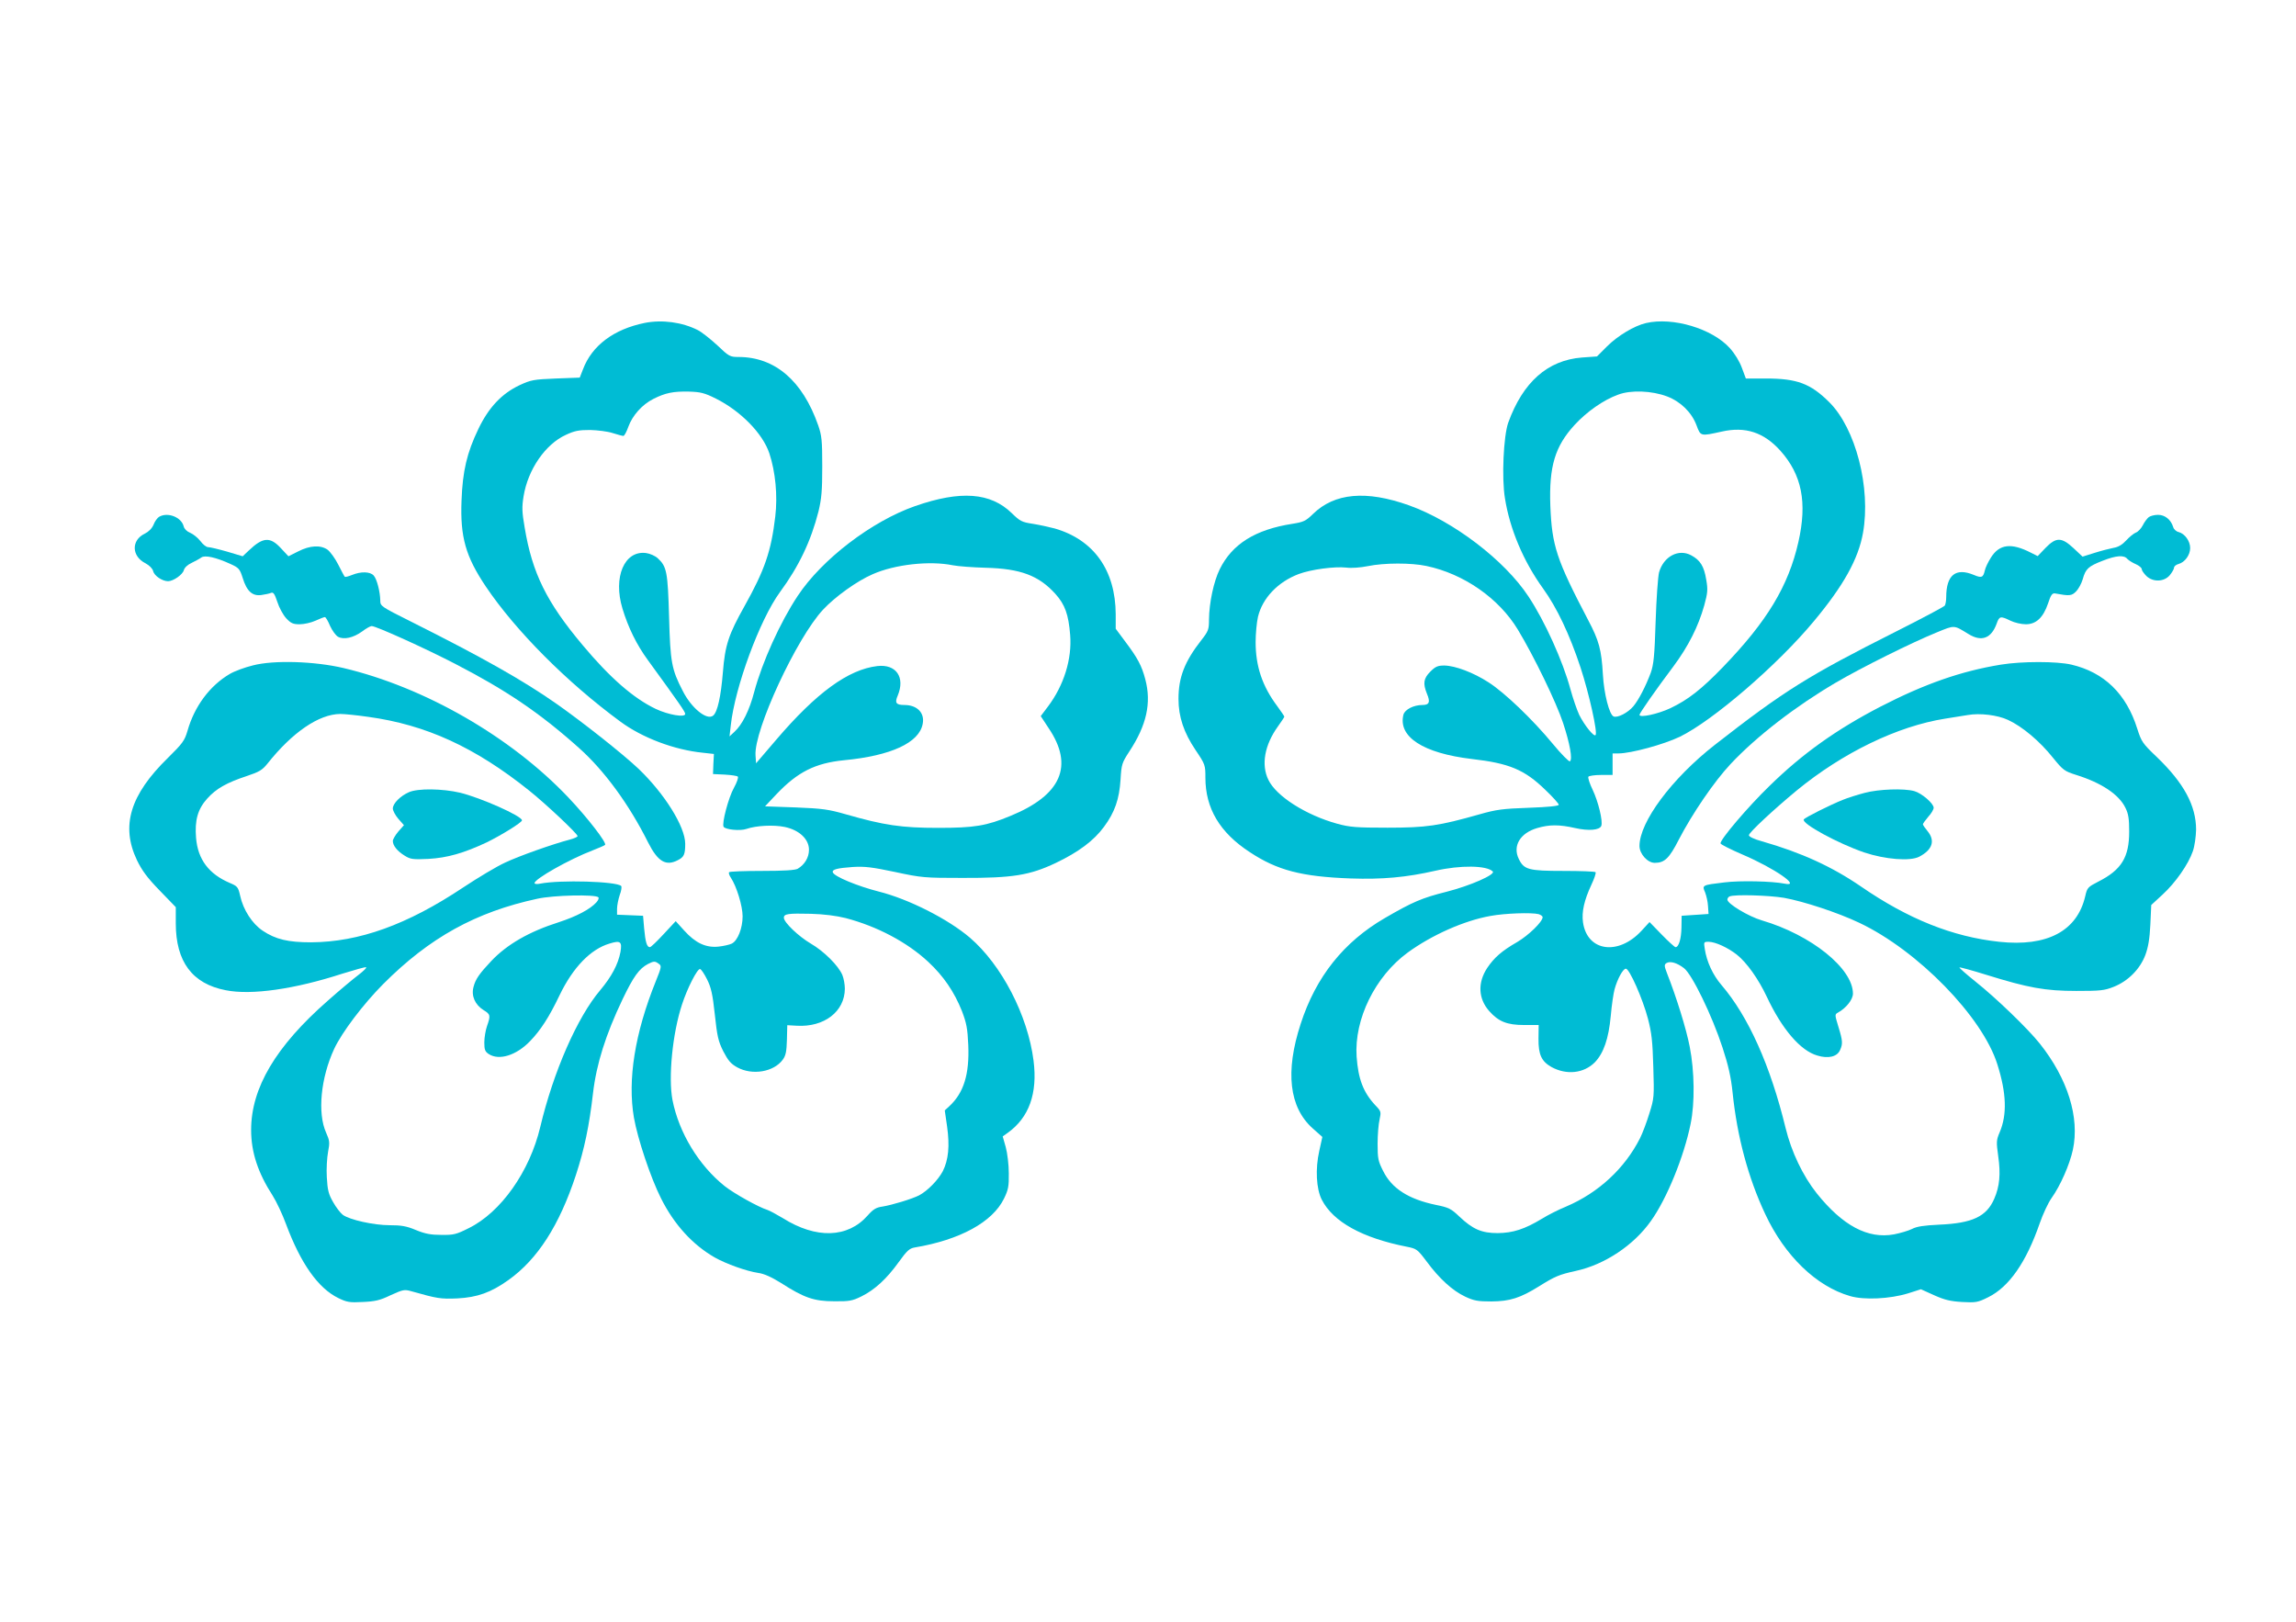
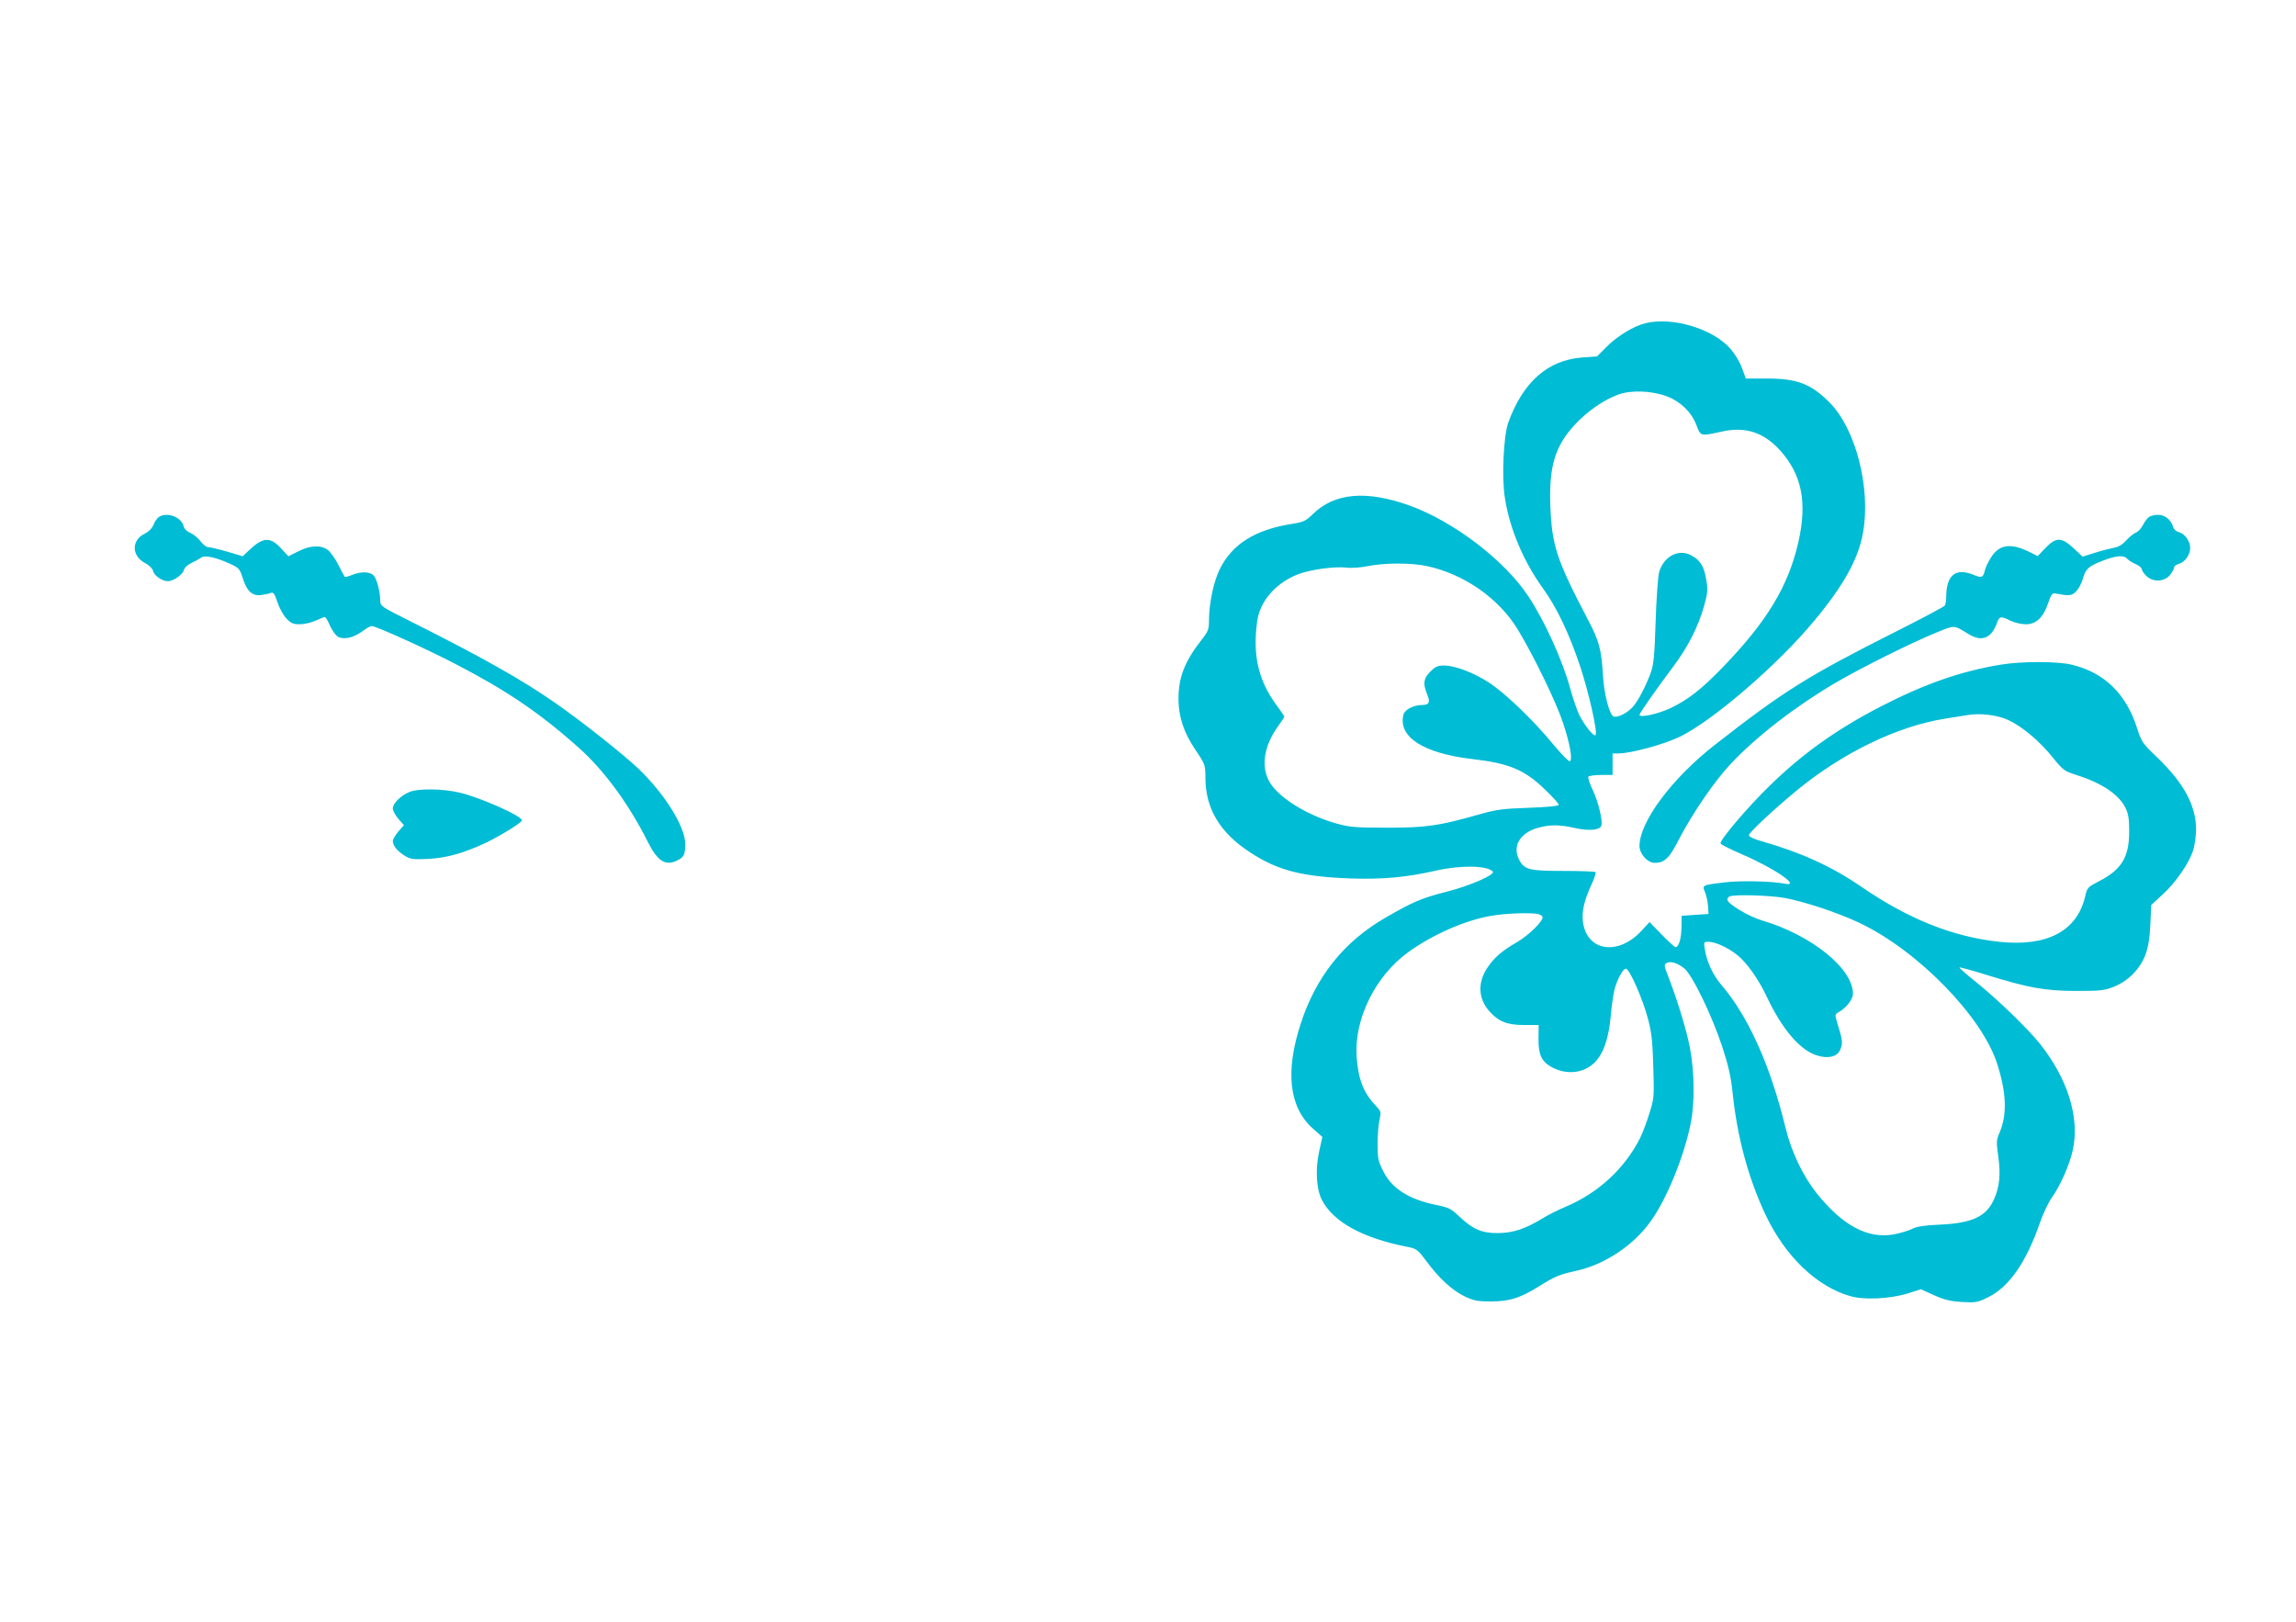
<svg xmlns="http://www.w3.org/2000/svg" version="1.0" width="1280pt" height="904pt" viewBox="0 0 1280 904" preserveAspectRatio="xMidYMid meet">
  <g transform="translate(0,904) scale(0.1,-0.1)" fill="#00bcd4" stroke="none">
-     <path d="M3595 7240 c-173 -35 -295 -126 -345 -259 l-18 -46 -133 -5 c-125 -5 -139 -8 -202 -37 -100 -47 -173 -125 -230 -244 -64 -133 -88 -235 -94 -399 -8 -204 23 -312 135 -479 167 -248 453 -535 751 -754 122 -90 300 -157 458 -173 l63 -7 -3 -56 -2 -56 65 -3 c36 -2 69 -7 73 -11 5 -5 -5 -33 -21 -62 -31 -55 -69 -200 -58 -218 10 -16 93 -24 127 -12 55 19 152 24 214 11 81 -17 135 -68 135 -127 0 -43 -24 -83 -63 -106 -15 -8 -77 -12 -199 -12 -97 0 -179 -3 -183 -7 -4 -3 0 -17 9 -30 33 -50 66 -159 66 -216 0 -66 -27 -135 -60 -152 -12 -6 -46 -14 -75 -17 -70 -7 -128 20 -191 90 l-47 52 -67 -72 c-37 -40 -71 -73 -77 -73 -17 0 -25 29 -32 105 l-6 70 -72 3 -73 3 0 33 c0 18 7 53 15 77 9 23 12 46 8 50 -26 26 -341 35 -452 13 -18 -4 -31 -2 -31 3 0 23 192 132 325 183 33 13 64 26 68 30 12 10 -97 151 -204 264 -321 339 -802 615 -1254 722 -162 38 -388 45 -504 15 -46 -11 -105 -33 -130 -48 -111 -65 -197 -180 -236 -318 -16 -54 -27 -69 -109 -150 -211 -206 -263 -379 -173 -569 28 -58 57 -98 126 -169 l91 -94 0 -90 c0 -214 92 -337 278 -373 143 -29 385 6 650 92 68 21 127 38 133 36 5 -2 -14 -21 -43 -43 -29 -22 -106 -86 -170 -143 -291 -255 -428 -487 -428 -721 0 -124 38 -239 120 -366 21 -33 55 -105 75 -160 81 -217 178 -356 291 -411 47 -23 63 -26 136 -22 69 3 96 9 156 38 69 31 76 33 115 22 145 -41 163 -44 257 -40 112 6 187 33 284 102 163 116 284 305 376 584 48 146 75 276 96 458 19 162 70 325 165 524 61 127 92 170 141 196 33 17 40 17 61 1 16 -11 15 -18 -17 -97 -117 -290 -158 -549 -122 -760 21 -119 93 -335 151 -450 73 -146 176 -259 300 -330 64 -36 176 -76 242 -86 32 -4 74 -23 127 -56 129 -83 185 -102 296 -102 84 -1 101 2 152 27 75 37 141 98 208 191 46 64 60 77 90 82 251 42 433 141 497 272 24 49 28 68 27 142 0 47 -8 112 -17 145 l-17 60 28 20 c119 85 167 220 144 402 -32 253 -178 534 -355 686 -122 104 -341 215 -508 257 -118 30 -249 84 -256 107 -6 16 25 24 112 30 66 4 107 -1 235 -28 149 -32 164 -33 375 -33 281 -1 376 15 520 83 128 61 213 125 269 201 61 82 86 155 93 265 5 85 8 93 49 156 96 146 124 270 89 402 -20 76 -43 119 -110 208 l-55 74 0 80 c-1 246 -122 416 -340 479 -30 8 -85 20 -122 26 -61 9 -72 15 -117 59 -119 116 -286 128 -539 40 -243 -85 -520 -297 -655 -501 -98 -148 -197 -367 -242 -534 -27 -104 -67 -184 -111 -224 l-27 -25 7 61 c23 214 162 590 274 743 106 144 173 285 215 450 17 71 21 115 21 251 0 146 -3 173 -23 230 -87 248 -241 380 -444 380 -47 0 -53 3 -118 65 -38 35 -87 74 -109 85 -87 44 -198 59 -295 40z m396 -422 c138 -69 261 -194 298 -305 34 -103 47 -235 33 -353 -23 -194 -59 -298 -172 -500 -88 -157 -108 -216 -120 -368 -11 -135 -30 -221 -54 -241 -35 -29 -122 42 -170 138 -62 120 -69 159 -76 411 -7 252 -13 282 -63 328 -14 13 -43 26 -65 29 -121 16 -185 -134 -132 -309 32 -106 79 -202 142 -288 176 -242 208 -288 208 -300 0 -21 -94 -5 -164 28 -124 59 -256 174 -408 356 -201 239 -281 402 -323 655 -15 86 -16 115 -6 175 24 148 121 290 236 342 49 23 73 27 135 27 41 -1 98 -8 125 -17 28 -9 55 -16 60 -16 6 0 18 23 28 51 23 63 76 123 139 155 67 34 112 43 199 41 64 -2 86 -7 150 -39z m1320 -929 c30 -6 113 -12 184 -14 194 -5 296 -43 389 -146 53 -59 73 -114 82 -228 11 -135 -35 -282 -124 -400 l-40 -53 44 -67 c142 -210 71 -373 -212 -489 -135 -56 -202 -67 -404 -67 -203 0 -300 14 -516 76 -94 27 -129 32 -278 38 l-171 6 64 68 c118 124 216 173 376 189 263 25 420 98 439 203 12 61 -31 105 -102 105 -47 0 -55 12 -37 53 42 102 -9 176 -114 164 -162 -19 -340 -149 -563 -410 l-113 -132 -3 44 c-10 139 229 655 377 813 67 72 190 160 276 197 124 55 318 76 446 50z m-3259 -845 c323 -44 597 -170 898 -411 95 -76 270 -241 270 -254 0 -4 -19 -13 -42 -19 -96 -25 -285 -92 -363 -129 -46 -21 -151 -84 -234 -139 -311 -207 -578 -303 -846 -305 -128 0 -198 16 -271 65 -58 39 -108 116 -125 194 -11 49 -15 54 -58 72 -117 50 -178 131 -188 251 -8 98 9 160 62 219 50 56 109 89 221 126 69 23 86 33 115 69 139 175 287 276 406 277 23 0 93 -7 155 -16z m1284 -1006 c4 -5 -1 -17 -11 -28 -35 -39 -112 -79 -210 -111 -164 -52 -288 -123 -376 -216 -66 -70 -88 -101 -99 -144 -14 -50 8 -100 56 -130 38 -23 40 -30 19 -89 -8 -23 -15 -64 -15 -91 0 -41 4 -51 25 -65 57 -37 153 -8 230 72 58 60 106 133 165 257 75 155 173 256 278 287 61 19 71 11 61 -47 -13 -69 -50 -138 -113 -213 -128 -151 -261 -455 -334 -762 -59 -249 -220 -477 -400 -565 -68 -34 -83 -38 -151 -37 -59 0 -91 6 -142 27 -52 22 -82 27 -146 27 -89 0 -224 30 -262 58 -13 10 -38 42 -54 71 -26 45 -31 68 -35 138 -3 46 1 110 7 142 10 52 9 62 -11 107 -49 109 -30 305 45 467 43 92 161 248 272 360 260 261 518 403 861 477 90 20 323 25 340 8z m1379 -116 c175 -46 342 -134 460 -244 85 -79 145 -167 188 -275 25 -66 31 -96 35 -188 7 -164 -25 -267 -106 -342 l-25 -23 13 -90 c15 -108 8 -185 -24 -249 -26 -49 -85 -110 -133 -135 -40 -20 -148 -53 -203 -62 -36 -5 -52 -15 -83 -50 -111 -126 -287 -131 -472 -15 -35 21 -74 42 -86 46 -49 15 -186 91 -239 133 -144 115 -255 297 -291 480 -24 126 0 371 53 532 29 90 86 202 101 198 7 -2 24 -28 39 -58 22 -44 31 -82 43 -195 13 -121 19 -149 47 -205 27 -52 42 -70 78 -90 84 -46 204 -26 254 43 17 23 21 46 23 110 l2 82 53 -3 c153 -9 267 79 268 206 0 23 -6 58 -14 77 -22 52 -102 132 -176 175 -68 40 -150 118 -150 144 0 22 24 25 150 22 74 -2 143 -11 195 -24z" />
    <path d="M2280 4624 c-48 -21 -90 -63 -90 -91 0 -12 14 -38 31 -58 l31 -35 -31 -35 c-17 -20 -31 -44 -31 -53 0 -26 25 -57 66 -82 32 -20 45 -22 132 -18 106 6 197 32 325 92 80 39 197 111 197 123 0 24 -230 126 -345 154 -98 23 -235 25 -285 3z" />
    <path d="M9176 7239 c-65 -15 -158 -71 -217 -130 l-56 -56 -84 -6 c-191 -15 -329 -137 -411 -364 -26 -75 -37 -307 -18 -421 27 -171 103 -351 212 -502 78 -108 148 -256 209 -440 48 -146 97 -366 84 -378 -10 -10 -62 55 -91 113 -13 28 -35 92 -49 143 -42 156 -143 380 -234 517 -133 202 -419 420 -666 508 -239 85 -415 69 -535 -48 -40 -39 -52 -45 -115 -55 -207 -32 -336 -113 -405 -253 -34 -69 -59 -188 -60 -281 0 -55 -3 -64 -43 -115 -93 -119 -127 -207 -127 -327 0 -99 29 -187 95 -285 54 -80 55 -84 55 -154 0 -171 80 -306 247 -415 154 -102 290 -137 563 -147 176 -6 310 6 472 43 140 32 286 30 320 -4 17 -17 -127 -80 -257 -113 -139 -35 -188 -56 -345 -147 -229 -133 -384 -327 -469 -590 -87 -266 -64 -465 67 -582 l54 -48 -17 -77 c-23 -101 -17 -213 14 -273 63 -123 225 -213 474 -262 55 -11 59 -14 111 -83 70 -95 144 -162 214 -195 49 -23 70 -27 147 -27 103 1 160 19 266 85 88 55 112 65 203 85 162 35 324 143 420 279 88 123 184 358 221 541 24 115 22 293 -5 430 -19 99 -74 276 -126 408 -16 42 -17 49 -4 58 21 13 59 2 98 -28 45 -34 157 -265 215 -443 33 -101 47 -164 56 -250 25 -245 87 -476 182 -678 109 -233 285 -403 473 -457 78 -23 222 -16 323 15 l72 23 73 -33 c58 -26 90 -34 156 -38 77 -4 87 -3 147 27 115 57 211 194 286 411 18 52 48 116 66 141 50 70 101 187 119 269 39 181 -29 397 -184 592 -66 83 -243 254 -360 347 -51 41 -91 76 -88 78 2 2 69 -16 149 -41 235 -73 329 -90 502 -90 134 0 156 2 209 23 80 32 146 98 176 177 16 43 24 89 28 169 l5 110 63 58 c72 66 144 169 169 242 10 29 17 80 18 120 0 134 -68 260 -219 405 -80 76 -86 86 -109 158 -61 194 -184 314 -367 357 -81 19 -277 19 -393 0 -221 -36 -425 -107 -673 -235 -243 -126 -432 -260 -616 -440 -122 -118 -280 -304 -274 -322 2 -6 58 -34 123 -62 180 -77 330 -182 234 -162 -70 14 -249 18 -336 7 -125 -15 -125 -15 -107 -56 7 -18 15 -53 16 -76 l3 -44 -75 -5 -75 -5 -1 -65 c-1 -63 -15 -110 -33 -110 -5 0 -40 32 -77 70 l-68 70 -45 -49 c-130 -140 -303 -115 -326 48 -8 58 7 123 46 207 17 36 28 68 24 72 -4 4 -84 7 -178 7 -196 0 -221 7 -250 67 -35 72 7 144 103 172 68 20 123 20 211 0 76 -17 136 -12 146 12 10 26 -17 136 -48 201 -17 35 -27 67 -24 73 3 5 35 10 71 10 l64 0 0 60 0 60 33 0 c69 0 253 50 342 93 183 89 544 399 748 645 165 198 247 346 273 491 45 252 -41 584 -189 730 -104 103 -179 131 -352 131 l-112 0 -22 59 c-13 36 -40 80 -67 110 -98 109 -318 175 -468 140z m118 -409 c76 -29 137 -89 164 -161 23 -62 22 -61 140 -35 132 30 235 -4 327 -106 120 -134 151 -288 101 -509 -56 -247 -175 -443 -421 -698 -119 -123 -194 -182 -293 -229 -68 -32 -172 -55 -172 -37 0 9 89 137 189 270 84 113 139 223 172 340 19 70 21 88 11 144 -12 74 -33 108 -83 135 -71 39 -155 -6 -180 -95 -6 -24 -15 -147 -19 -274 -6 -192 -11 -239 -27 -285 -28 -75 -67 -151 -97 -187 -30 -36 -88 -66 -110 -57 -24 9 -54 126 -60 234 -8 137 -21 188 -82 303 -177 338 -202 414 -211 637 -8 220 26 332 135 451 68 74 162 140 243 169 71 27 189 22 273 -10z m-1342 -945 c209 -44 404 -180 510 -355 90 -149 214 -405 252 -520 38 -115 54 -204 38 -214 -5 -3 -48 40 -95 97 -113 137 -269 286 -358 343 -85 55 -186 93 -247 94 -37 0 -50 -6 -78 -34 -38 -38 -42 -66 -19 -123 20 -47 13 -63 -25 -63 -49 0 -98 -25 -106 -54 -31 -124 111 -215 381 -247 209 -24 294 -59 411 -173 41 -39 74 -76 74 -82 0 -7 -56 -13 -167 -17 -145 -5 -182 -10 -273 -36 -229 -65 -298 -75 -515 -75 -175 0 -210 3 -280 22 -174 48 -340 153 -384 245 -41 84 -21 194 53 297 20 28 36 52 36 55 0 3 -18 29 -39 58 -84 112 -121 223 -121 358 0 46 6 109 13 140 25 105 111 195 227 239 70 26 200 43 265 36 29 -4 80 0 120 8 92 19 243 19 327 1z m3242 -858 c79 -36 178 -119 251 -211 57 -70 64 -75 130 -96 141 -44 238 -109 274 -183 17 -34 21 -62 21 -133 0 -143 -43 -213 -171 -278 -60 -31 -63 -34 -74 -82 -45 -194 -212 -283 -480 -254 -260 28 -507 127 -770 308 -162 111 -332 189 -552 252 -44 12 -73 26 -73 34 0 15 138 143 266 249 257 211 562 359 829 401 55 9 111 18 125 20 68 12 166 0 224 -27z m-1248 -992 c110 -20 299 -82 419 -139 326 -154 687 -524 770 -789 51 -160 55 -281 13 -379 -19 -44 -19 -54 -8 -134 14 -98 8 -167 -22 -236 -43 -100 -122 -137 -308 -145 -84 -4 -125 -10 -151 -24 -20 -10 -65 -23 -100 -30 -146 -27 -287 49 -431 229 -77 97 -141 231 -173 362 -85 350 -208 624 -358 799 -48 56 -82 129 -93 201 -6 39 -6 40 22 40 38 -1 106 -32 157 -72 55 -44 120 -135 167 -235 84 -179 187 -300 281 -327 61 -19 111 -7 127 30 16 35 15 52 -9 130 -20 66 -21 69 -3 79 46 25 84 73 84 106 0 140 -232 327 -507 408 -75 22 -193 93 -193 116 0 7 6 16 13 18 27 12 220 6 303 -8z m-1368 -91 c12 -4 22 -11 22 -17 0 -25 -77 -100 -141 -138 -87 -50 -129 -87 -168 -145 -54 -82 -50 -171 11 -240 52 -59 100 -78 195 -78 l81 0 -1 -76 c-1 -89 17 -127 72 -158 84 -46 180 -36 242 26 49 51 77 131 89 260 5 59 15 125 21 147 16 58 47 115 63 115 20 0 94 -168 123 -278 21 -80 26 -128 30 -269 5 -167 5 -175 -22 -260 -15 -49 -38 -110 -52 -138 -85 -168 -231 -304 -412 -381 -42 -17 -103 -48 -135 -68 -96 -58 -161 -79 -246 -80 -90 0 -139 21 -215 93 -45 43 -59 50 -129 64 -154 32 -247 92 -295 189 -28 55 -31 70 -31 152 0 50 5 111 11 135 9 43 9 46 -24 80 -67 72 -95 146 -104 271 -14 208 103 447 285 580 133 97 314 178 461 204 80 15 230 20 269 10z" />
-     <path d="M10395 4620 c-38 -10 -93 -27 -122 -39 -70 -28 -210 -98 -217 -109 -14 -23 193 -135 337 -184 117 -39 255 -50 306 -24 75 39 91 90 46 144 -14 17 -25 33 -25 37 0 4 14 23 30 42 17 18 30 41 30 50 0 24 -66 81 -108 93 -58 16 -199 11 -277 -10z" />
    <path d="M887 6159 c-9 -5 -24 -25 -31 -44 -9 -21 -27 -39 -49 -50 -76 -36 -74 -126 4 -165 22 -12 39 -29 43 -44 6 -26 51 -56 83 -56 29 0 82 37 88 62 4 14 21 30 43 40 20 10 45 23 54 30 20 15 82 1 163 -36 46 -21 52 -27 68 -78 23 -74 54 -102 104 -95 21 3 45 8 54 12 13 5 20 -5 35 -50 10 -32 32 -72 49 -91 27 -29 39 -34 76 -34 24 0 64 9 88 20 24 11 47 20 52 20 5 0 18 -22 29 -49 12 -26 32 -54 45 -61 32 -17 84 -6 134 30 22 17 46 30 53 30 25 0 307 -128 470 -213 282 -146 468 -272 684 -465 143 -127 281 -316 387 -528 54 -107 99 -134 166 -99 34 17 41 32 41 91 0 96 -116 281 -262 420 -88 83 -308 257 -456 361 -187 131 -416 260 -809 457 -170 85 -173 87 -173 119 -1 49 -19 120 -37 139 -20 22 -71 23 -120 3 -20 -8 -38 -13 -41 -10 -3 3 -19 33 -36 67 -17 34 -44 71 -59 83 -39 28 -99 25 -165 -9 l-54 -27 -42 45 c-60 65 -100 62 -177 -11 l-36 -34 -87 26 c-49 14 -96 25 -106 25 -10 0 -29 15 -43 34 -14 18 -40 39 -57 46 -18 7 -33 22 -36 36 -13 51 -89 81 -137 53z" />
    <path d="M11979 6157 c-9 -7 -24 -27 -33 -45 -9 -18 -27 -37 -39 -41 -12 -5 -36 -24 -54 -44 -21 -23 -44 -37 -70 -41 -21 -4 -68 -16 -106 -28 l-67 -21 -50 47 c-67 62 -97 63 -157 1 l-43 -45 -38 19 c-109 56 -175 48 -222 -26 -16 -25 -32 -58 -35 -74 -9 -39 -18 -42 -61 -24 -101 42 -154 0 -154 -124 0 -20 -4 -41 -8 -47 -4 -6 -124 -70 -267 -142 -497 -250 -629 -333 -1016 -635 -239 -187 -419 -429 -419 -563 0 -44 45 -94 85 -94 55 0 81 25 135 131 74 143 197 323 287 419 145 155 366 325 588 455 143 84 425 224 563 280 101 41 92 42 177 -10 72 -44 126 -24 156 58 15 43 21 44 77 17 22 -11 61 -20 86 -20 57 0 97 37 124 117 15 46 23 57 38 55 82 -15 93 -14 118 11 13 13 30 44 37 68 16 58 31 72 111 103 76 30 120 33 138 10 8 -8 28 -21 47 -29 18 -8 33 -20 33 -28 0 -7 12 -24 26 -38 37 -35 98 -33 130 4 13 16 24 35 24 42 0 8 11 17 25 21 35 9 65 50 65 89 0 39 -30 80 -64 89 -14 3 -28 16 -31 29 -13 41 -46 67 -84 67 -20 0 -43 -6 -52 -13z" />
  </g>
</svg>